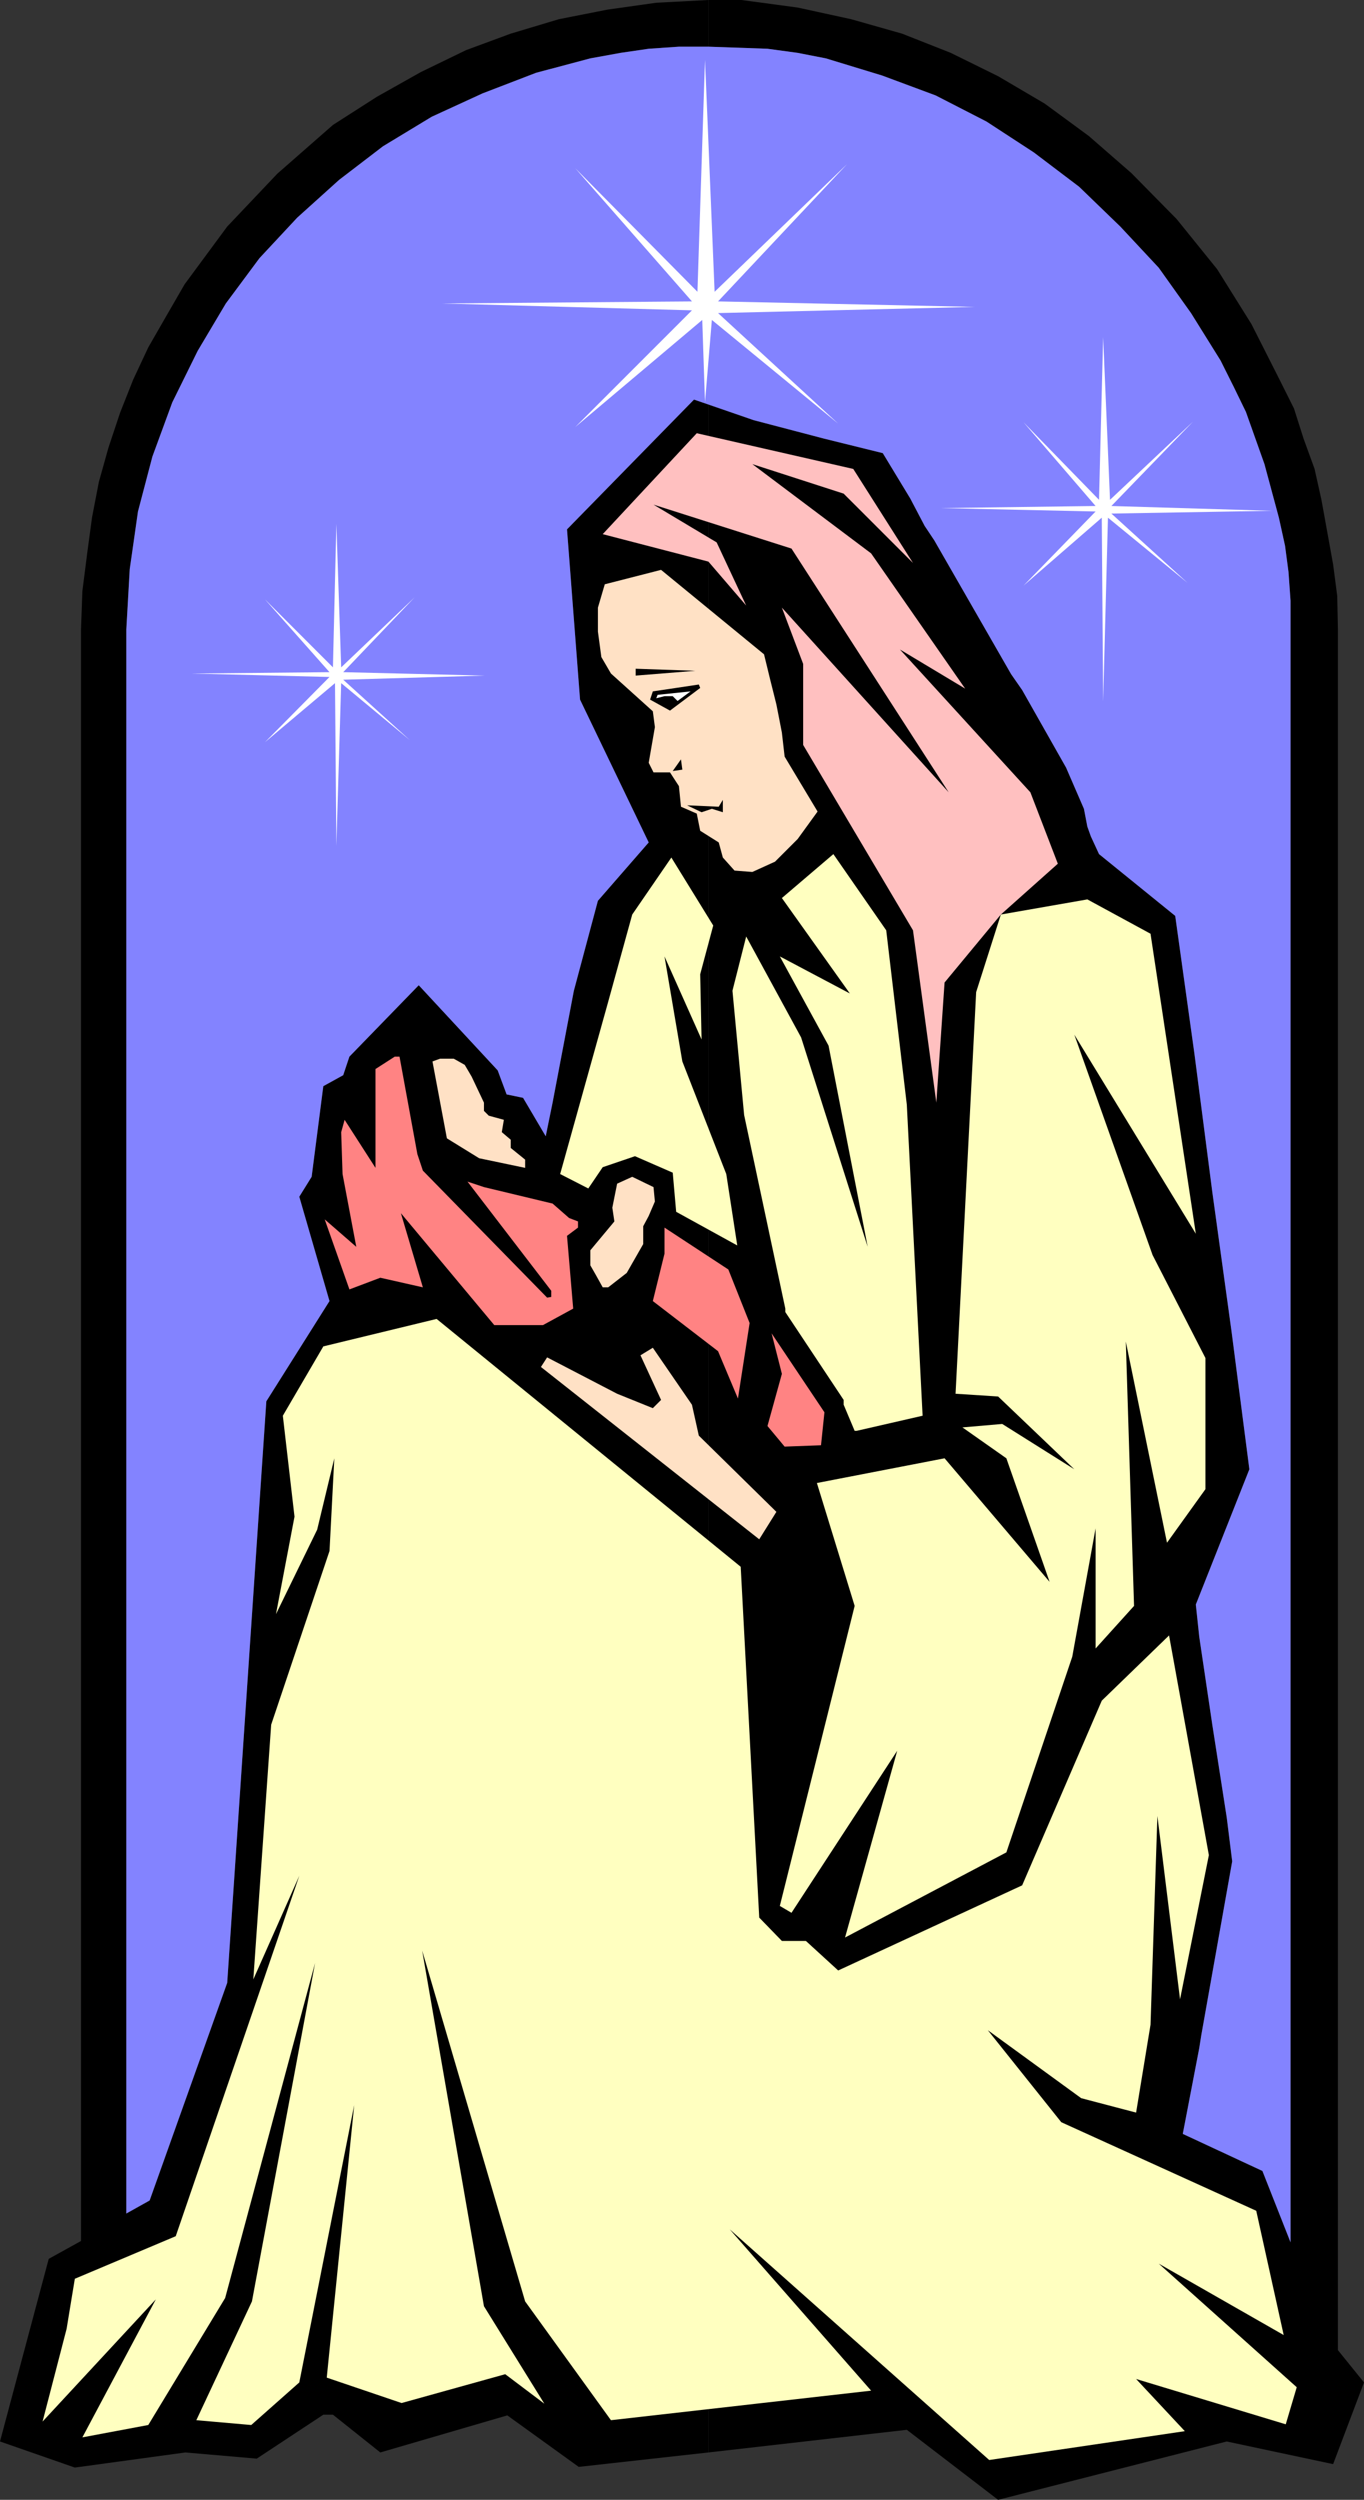
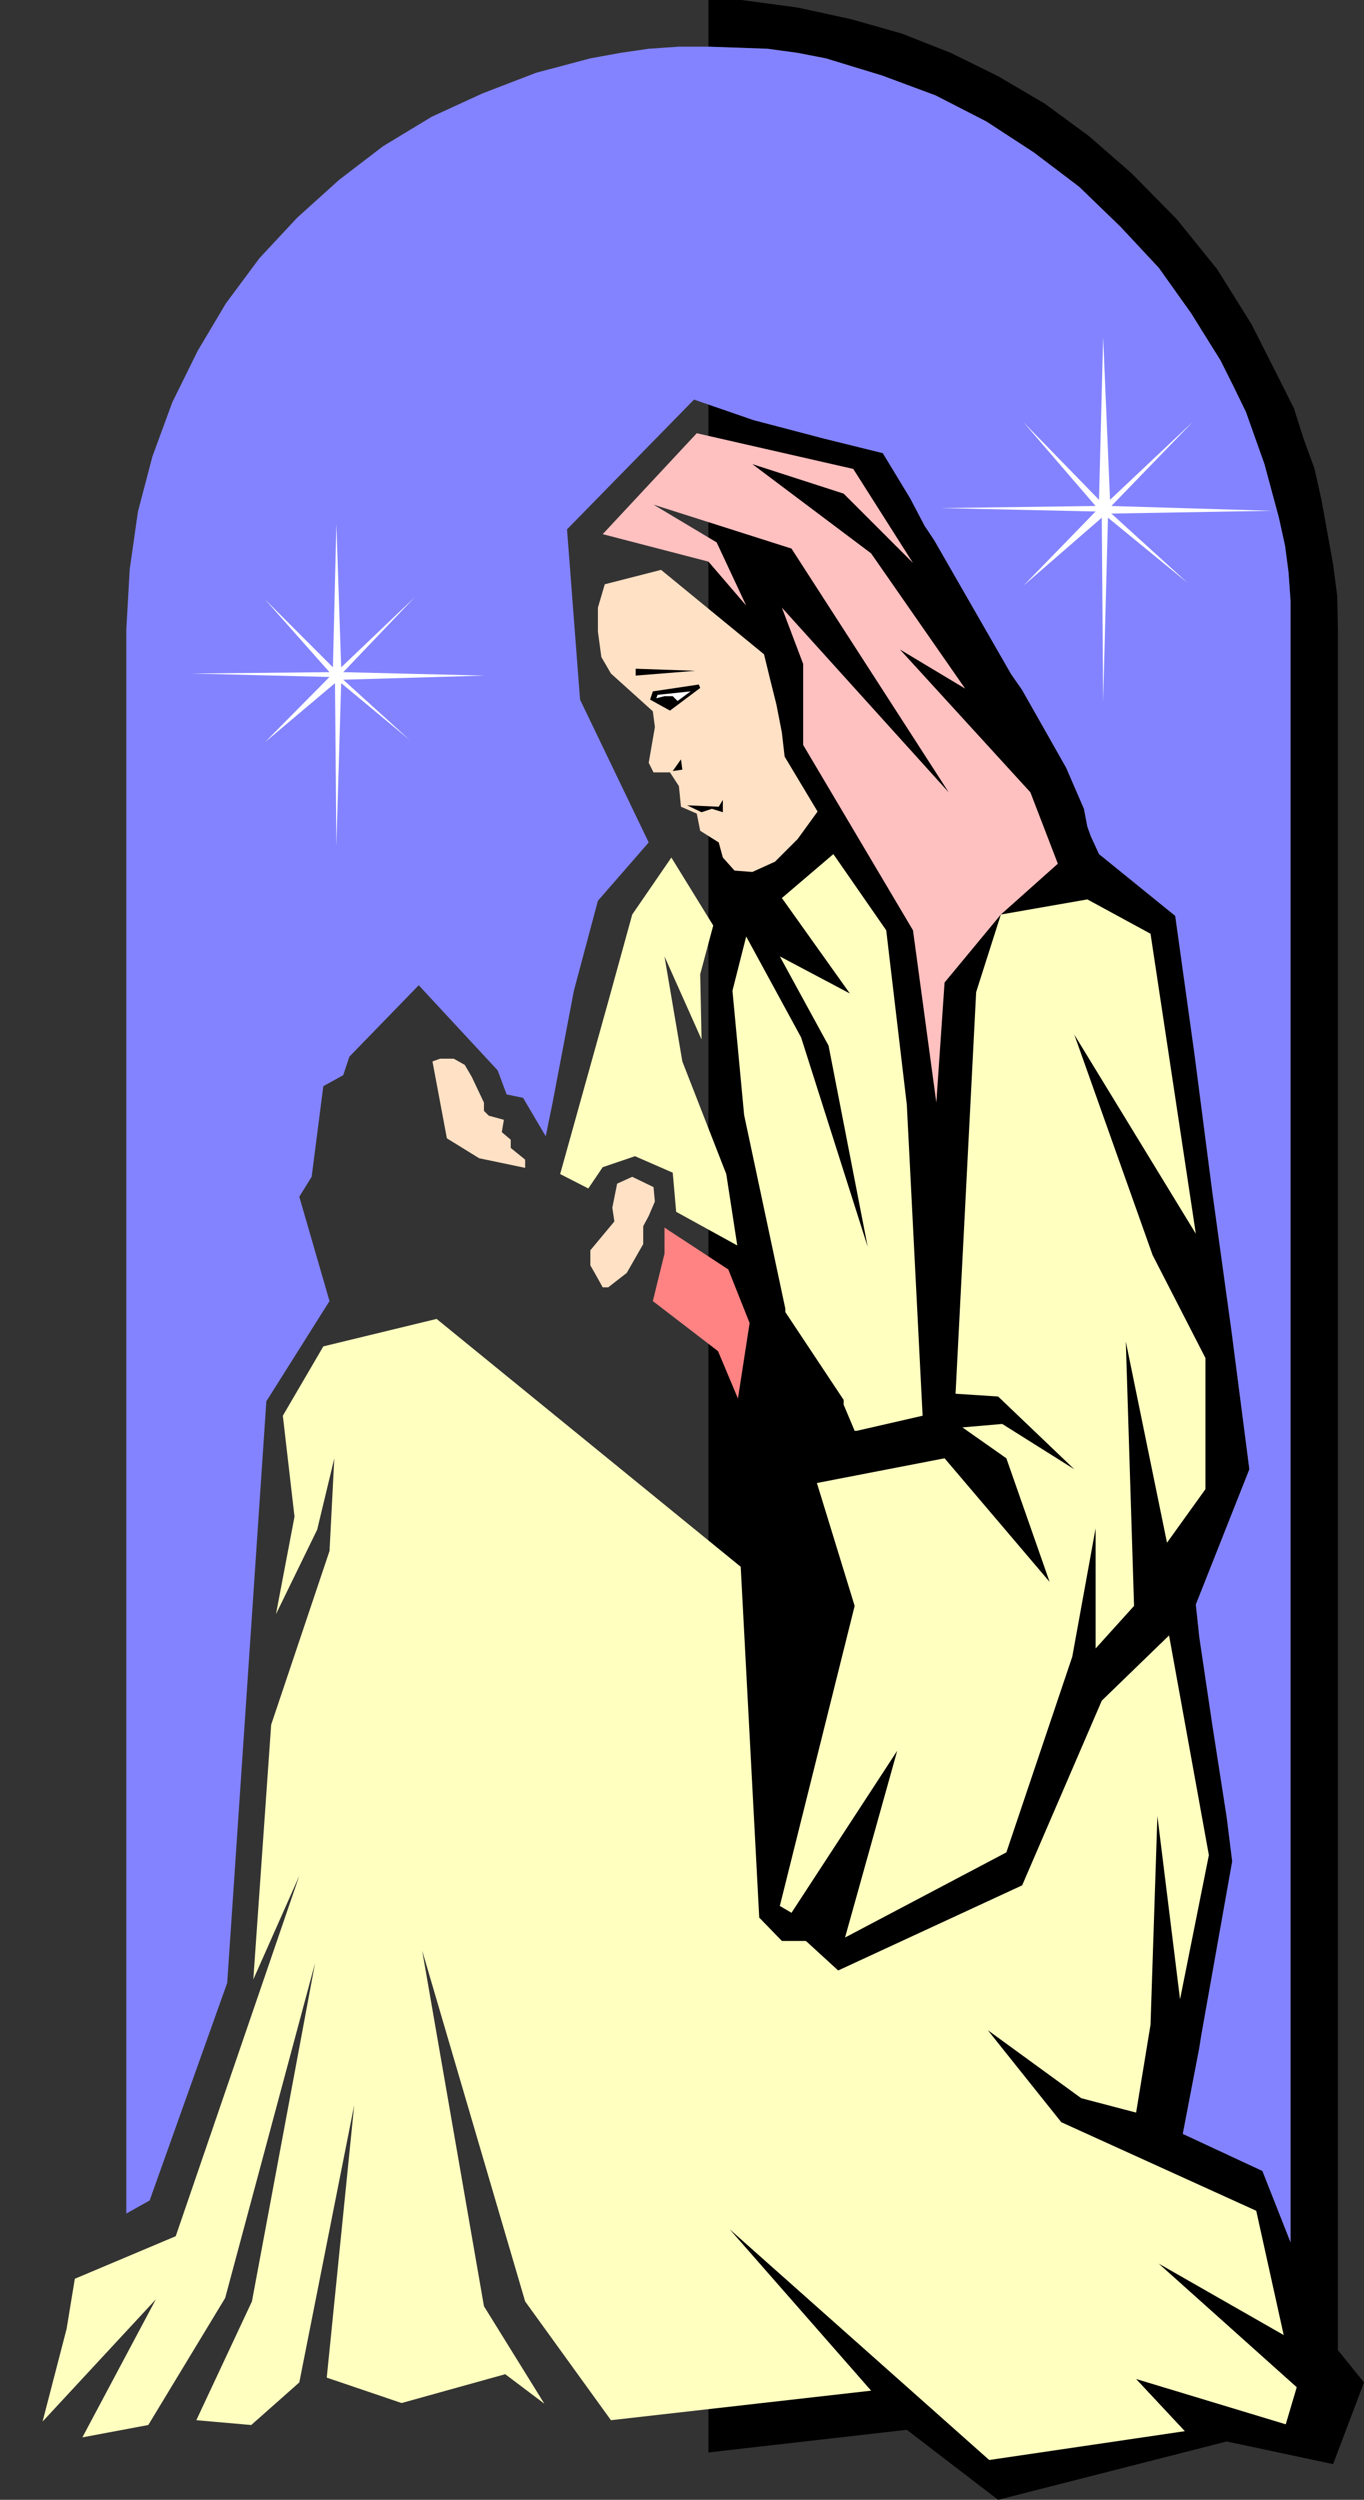
<svg xmlns="http://www.w3.org/2000/svg" xmlns:ns1="http://sodipodi.sourceforge.net/DTD/sodipodi-0.dtd" xmlns:ns2="http://www.inkscape.org/namespaces/inkscape" version="1.0" width="84.959mm" height="155.668mm" id="svg25" ns1:docname="Madonna &amp; Child 06.wmf">
  <rect width="100%" height="100%" fill="#333333" stroke="none" />
  <ns1:namedview id="namedview25" pagecolor="#ffffff" bordercolor="#000000" borderopacity="0.25" ns2:showpageshadow="2" ns2:pageopacity="0.0" ns2:pagecheckerboard="0" ns2:deskcolor="#d1d1d1" ns2:document-units="mm" />
  <defs id="defs1">
    <pattern id="WMFhbasepattern" patternUnits="userSpaceOnUse" width="6" height="6" x="0" y="0" />
  </defs>
  <path style="fill:#000000;fill-opacity:1;fill-rule:evenodd;stroke:none" d="M 166.775,95.177 V 577.203 l 46.703,-5.332 21.493,16.482 53.814,-13.735 25.049,5.332 7.272,-19.229 -6.141,-7.595 V 148.179 l -0.162,-7.918 -0.97,-7.433 -2.747,-15.19 -1.616,-7.272 -2.586,-7.11 -2.262,-7.11 -3.394,-6.787 -6.626,-13.089 -8.08,-12.927 -9.535,-11.796 L 266.322,40.721 256.303,31.995 245.96,24.4 234.971,17.937 223.821,12.443 212.347,7.918 200.388,4.525 187.783,1.778 174.532,0 h -7.757 v 10.988 l 13.898,0.485 7.111,0.97 6.626,1.293 13.251,4.04 12.605,4.686 11.959,6.14 11.151,7.272 10.666,8.08 9.696,9.372 9.05,9.695 7.595,10.665 6.949,11.15 3.07,6.14 2.909,5.979 4.363,12.281 3.394,12.604 1.454,6.625 0.808,6.14 0.485,6.787 v 386.364 l -6.626,-16.805 -18.746,-8.726 3.878,-20.199 0.485,-3.07 7.272,-40.883 -1.293,-10.342 -3.394,-21.815 -3.07,-20.684 -0.808,-7.595 12.605,-31.833 -4.202,-32.48 -4.525,-32.803 -4.202,-32.48 -4.525,-32.48 -17.938,-14.543 -1.939,-4.201 -0.808,-2.262 -0.808,-4.201 -4.202,-9.695 -10.343,-18.26 -2.586,-3.717 -18.1,-31.51 -2.262,-3.393 -3.394,-6.464 -6.464,-10.665 -13.736,-3.393 -16.645,-4.363 z" id="path1" />
-   <path style="fill:#000000;fill-opacity:1;fill-rule:evenodd;stroke:none" d="M 166.775,10.988 V 0 l -12.282,0.646 -11.474,1.616 -11.474,2.262 -11.312,3.393 -10.504,3.878 -10.666,5.171 -10.343,5.817 -10.343,6.625 -13.09,11.473 -11.797,12.443 -10.019,13.574 -4.202,7.272 -4.363,7.595 -3.555,7.595 -3.07,7.756 -2.747,8.241 -2.262,8.08 -1.616,8.403 -1.131,8.403 -1.131,8.888 -0.323,9.049 V 527.433 L 11.474,531.635 0,574.618 l 17.615,6.14 26.018,-3.555 16.807,1.454 15.676,-10.342 h 2.262 l 11.151,8.888 29.897,-8.726 16.807,12.119 30.543,-3.393 V 95.177 l -3.394,-1.131 -29.897,30.541 3.07,40.075 16.16,33.611 -11.959,13.735 -5.656,21.168 -5.01,26.339 -1.616,7.918 -5.333,-9.049 -3.878,-0.808 -2.101,-5.656 -18.584,-20.037 -16.322,16.805 -1.454,4.363 -4.686,2.585 -2.747,21.33 -2.909,4.686 7.111,24.562 -14.868,23.592 -9.211,136.868 -18.261,51.224 -5.495,3.07 v -372.791 l 0.808,-14.22 1.939,-13.574 3.394,-12.927 4.686,-12.766 5.979,-12.119 6.626,-11.15 7.919,-10.665 8.888,-9.534 9.858,-8.888 10.343,-7.918 11.474,-6.948 11.959,-5.494 12.605,-4.848 12.767,-3.393 7.111,-1.293 6.626,-0.97 7.111,-0.485 z" id="path2" />
  <path style="fill:#000000;fill-opacity:1;fill-rule:evenodd;stroke:none" d="m 251.455,550.703 0.97,-0.646 -21.332,-20.36 -33.775,-30.864 -1.131,-0.485 -10.343,-9.857 -5.656,-10.665 -72.398,-140.261 -19.392,-12.443 19.069,18.583 66.257,149.472 43.471,31.672 14.706,11.473 z" id="path3" />
  <path style="fill:#000000;fill-opacity:1;fill-rule:evenodd;stroke:none" d="m 182.773,535.836 -13.251,-19.068 -11.797,-21.007 -10.504,-23.431 -9.858,-23.754 -8.565,-25.047 -8.727,-24.562 -7.595,-23.915 -7.919,-21.976 -0.485,-1.454 -0.808,0.323 51.551,163.369 z" id="path4" />
-   <path style="fill:#ffe1c5;fill-opacity:1;fill-rule:evenodd;stroke:none" d="m 182.773,355.824 -18.261,-17.937 -1.616,-7.272 -9.211,-13.412 -2.909,1.778 4.848,10.503 -1.939,1.939 -8.403,-3.393 -16.484,-8.564 -1.454,2.262 51.39,40.559 z" id="path5" />
-   <path style="fill:#ff8383;fill-opacity:1;fill-rule:evenodd;stroke:none" d="m 193.278,340.149 0.808,-7.756 -12.443,-18.583 2.424,9.534 -3.394,12.281 4.04,4.848 z" id="path6" />
  <path style="fill:#ff8383;fill-opacity:1;fill-rule:evenodd;stroke:none" d="m 176.471,311.386 -5.01,-12.604 -15.029,-9.857 v 6.14 l -2.747,11.15 15.352,11.796 4.686,11.15 z" id="path7" />
-   <path style="fill:#ff8383;fill-opacity:1;fill-rule:evenodd;stroke:none" d="m 127.828,311.871 7.111,-3.878 -1.454,-17.129 2.586,-1.939 v -1.454 l -2.101,-0.808 -3.878,-3.393 -16.16,-3.878 -3.878,-1.293 19.716,25.693 v 1.454 l -0.97,0.162 -29.25,-29.894 -1.293,-3.878 -4.202,-22.946 h -1.131 l -4.525,2.909 v 23.269 l -7.272,-11.311 -0.808,2.909 0.323,9.857 3.232,17.129 -7.434,-6.464 5.818,16.482 7.272,-2.747 10.019,2.262 -5.171,-17.452 21.978,26.339 z" id="path8" />
  <path style="fill:#ffe1c5;fill-opacity:1;fill-rule:evenodd;stroke:none" d="m 143.181,302.983 4.363,-3.393 3.878,-6.787 v -4.201 l 1.293,-2.424 1.454,-3.393 -0.323,-3.393 -5.01,-2.424 -3.555,1.616 -1.131,5.656 0.485,3.232 -5.656,6.787 v 3.555 l 1.293,2.262 1.616,2.909 z" id="path9" />
  <path style="fill:#ffffc0;fill-opacity:1;fill-rule:evenodd;stroke:none" d="m 205.075,562.66 -33.29,-37.974 61.086,54.295 46.057,-6.787 -11.474,-12.281 35.23,10.665 2.586,-8.726 -32.482,-29.086 29.412,16.805 -6.464,-29.248 -45.895,-20.845 -17.292,-21.653 21.978,15.998 12.928,3.393 3.394,-20.684 1.616,-49.124 5.333,43.145 6.787,-33.934 -9.373,-51.709 -15.837,15.351 -18.746,43.468 -43.31,20.037 -7.595,-6.948 h -5.656 l -5.333,-5.494 -4.363,-82.573 -71.59,-58.334 -26.665,6.464 -9.535,16.321 2.747,23.754 -4.363,22.946 9.696,-19.876 4.04,-16.805 -1.131,21.815 -13.736,40.883 -4.202,59.95 10.827,-24.4 -29.089,84.835 -23.756,10.019 -1.939,11.796 -5.656,21.815 26.665,-28.763 -17.292,32.48 15.514,-2.909 18.1,-29.894 21.17,-78.856 -14.868,79.664 -13.09,27.955 12.928,1.131 11.312,-10.019 12.928,-65.283 -6.464,64.152 17.615,5.979 24.402,-6.787 9.211,6.948 -14.221,-22.946 -14.544,-83.704 24.24,82.573 20.2,27.955 z" id="path10" />
  <path style="fill:#ffffc0;fill-opacity:1;fill-rule:evenodd;stroke:none" d="m 235.618,215.239 -5.818,18.26 -4.848,94.531 10.019,0.646 17.938,17.129 -16.968,-10.665 -9.373,0.808 10.343,7.272 10.181,29.086 -24.725,-29.086 -30.058,5.817 8.888,28.925 -17.615,70.615 2.747,1.616 24.887,-38.136 -12.282,43.953 37.977,-20.037 15.514,-46.053 5.495,-30.218 v 28.278 l 9.05,-10.019 -1.939,-62.213 9.696,47.346 9.05,-12.604 v -30.864 l -12.443,-24.239 -18.423,-51.871 28.604,46.861 -10.666,-70.615 -14.867,-8.08 z" id="path11" />
  <path style="fill:#ffc0c0;fill-opacity:1;fill-rule:evenodd;stroke:none" d="m 235.618,215.239 13.413,-11.958 -6.464,-16.805 -30.705,-33.611 15.352,9.211 -22.14,-31.833 -27.957,-21.007 21.493,6.948 16.322,16.321 -14.059,-22.138 -36.846,-8.403 -22.14,23.754 24.887,6.464 8.888,10.342 -6.949,-14.866 -14.867,-8.888 32.482,10.342 37.007,57.365 -39.27,-43.468 5.01,13.25 v 19.068 l 25.857,43.63 5.495,40.559 1.939,-28.278 z" id="path12" />
  <path style="fill:#ffffc0;fill-opacity:1;fill-rule:evenodd;stroke:none" d="m 201.681,336.756 15.514,-3.555 -3.717,-73.201 -4.848,-41.044 -12.443,-17.937 -12.12,10.342 15.999,22.461 -16.484,-8.726 11.474,21.007 9.211,47.346 -15.676,-49.285 -12.928,-23.754 -3.232,12.766 2.747,29.248 9.696,45.569 v 0.808 l 13.736,20.684 v 1.131 l 2.586,6.14 z" id="path13" />
  <path style="fill:#ffffc0;fill-opacity:1;fill-rule:evenodd;stroke:none" d="m 173.562,293.126 -2.586,-16.805 -10.343,-26.501 -4.202,-24.723 8.727,19.553 -0.323,-15.351 3.07,-11.473 -9.858,-15.998 -9.211,13.412 -5.656,20.522 -11.312,40.559 6.626,3.393 3.394,-5.009 7.595,-2.585 8.888,3.878 0.808,9.211 z" id="path14" />
  <path style="fill:#ffe1c5;fill-opacity:1;fill-rule:evenodd;stroke:none" d="m 123.627,274.866 v -1.939 l -3.394,-2.747 v -1.939 l -2.101,-1.778 0.485,-2.909 -3.555,-0.97 -1.131,-1.131 v -1.939 l -2.909,-6.14 -1.616,-2.747 -2.586,-1.454 h -3.232 l -1.778,0.646 3.394,18.098 7.595,4.686 z" id="path15" />
  <path style="fill:#ffe1c5;fill-opacity:1;fill-rule:evenodd;stroke:none" d="m 192.47,191.001 -7.757,-12.927 -0.646,-5.656 -1.293,-6.625 -1.454,-5.817 -1.454,-5.979 -24.24,-19.876 -13.251,3.393 -1.616,5.494 v 5.656 l 0.808,5.979 2.262,3.878 9.858,8.888 0.485,3.717 -1.454,8.403 1.131,2.262 h 3.878 l 2.101,3.232 0.485,4.848 3.717,1.616 0.808,4.04 4.363,2.747 0.97,3.555 2.747,3.07 4.202,0.323 5.333,-2.424 5.333,-5.332 z" id="path16" />
  <path style="fill:#000000;fill-opacity:1;fill-rule:evenodd;stroke:none" d="m 157.725,167.247 7.111,-5.333 -0.323,-0.808 -10.827,1.616 -0.646,1.939 z" id="path17" />
  <path style="fill:#000000;fill-opacity:1;fill-rule:evenodd;stroke:none" d="m 158.371,181.467 1.939,-2.747 0.323,2.424 z" id="path18" />
  <path style="fill:#000000;fill-opacity:1;fill-rule:evenodd;stroke:none" d="m 161.926,189.546 7.272,0.323 0.97,-1.616 v 2.909 l -2.586,-0.808 -2.424,0.808 -3.394,-1.616 z" id="path19" />
  <path style="fill:#ffffff;fill-opacity:1;fill-rule:evenodd;stroke:none" d="m 154.493,164.338 1.939,-0.485 h 1.939 l 1.131,1.131 3.07,-2.262 -7.757,0.808 z" id="path20" />
  <path style="fill:#000000;fill-opacity:1;fill-rule:evenodd;stroke:none" d="m 149.645,159.006 14.059,-1.131 -14.059,-0.485 z" id="path21" />
  <path style="fill:#8383ff;fill-opacity:1;fill-rule:evenodd;stroke:none" d="m 303.814,527.757 -6.626,-16.805 -18.746,-8.726 3.878,-20.199 0.485,-3.07 7.272,-40.883 -1.293,-10.342 -3.394,-21.815 -3.07,-20.684 -0.808,-7.595 12.605,-31.833 -4.202,-32.48 -4.525,-32.803 -4.202,-32.48 -4.525,-32.48 -17.938,-14.543 -1.939,-4.201 -0.808,-2.262 -0.808,-4.201 -4.202,-9.695 -10.343,-18.26 -2.586,-3.717 -18.1,-31.51 -2.262,-3.393 -3.394,-6.464 -6.464,-10.665 -13.736,-3.393 -16.645,-4.363 -14.059,-4.848 -29.897,30.541 3.07,40.075 16.16,33.611 -11.959,13.735 -5.656,21.168 -5.01,26.339 -1.616,7.918 -5.333,-9.049 -3.878,-0.808 -2.101,-5.656 -18.584,-20.037 -16.322,16.805 -1.454,4.363 -4.686,2.585 -2.747,21.33 -2.909,4.686 7.111,24.562 -14.868,23.592 -9.211,136.868 -18.261,51.224 -5.495,3.07 v -372.791 l 0.808,-14.22 1.939,-13.574 3.394,-12.927 4.686,-12.766 5.979,-12.119 6.626,-11.15 7.919,-10.665 8.888,-9.534 9.858,-8.888 10.343,-7.918 11.474,-6.948 11.959,-5.494 12.605,-4.848 12.767,-3.393 7.111,-1.293 6.626,-0.97 7.111,-0.485 h 6.949 l 13.898,0.485 7.111,0.97 6.626,1.293 13.251,4.04 12.605,4.686 11.959,6.14 11.151,7.272 10.666,8.08 9.696,9.372 9.05,9.695 7.595,10.665 6.949,11.15 3.07,6.14 2.909,5.979 4.363,12.281 3.394,12.604 1.454,6.625 0.808,6.14 0.485,6.787 z" id="path22" />
  <path style="fill:#ffffff;fill-opacity:1;fill-rule:evenodd;stroke:none" d="m 62.379,174.68 15.191,-15.351 -32.482,-0.808 32.482,-0.323 -15.191,-17.129 15.999,15.998 0.808,-33.773 1.131,33.773 17.292,-16.482 -16.807,17.613 33.29,0.808 -33.29,0.97 15.676,14.22 -16.16,-13.412 -1.131,38.297 -0.323,-38.297 z" id="path23" />
  <path style="fill:#ffffff;fill-opacity:1;fill-rule:evenodd;stroke:none" d="m 240.95,137.837 16.968,-17.452 -36.684,-0.808 36.684,-0.485 -16.968,-19.714 17.776,18.26 0.97,-38.297 1.616,38.297 19.554,-18.421 -19.231,19.876 37.815,1.131 -37.815,0.646 17.938,16.321 -18.746,-15.351 -1.131,43.306 -0.323,-43.306 z" id="path24" />
-   <path style="fill:#ffffff;fill-opacity:1;fill-rule:evenodd;stroke:none" d="m 135.424,100.51 27.473,-27.47 -58.824,-1.616 58.824,-0.485 -27.473,-31.349 28.765,29.086 1.778,-54.618 2.262,54.618 31.189,-30.056 -30.381,32.318 60.44,1.293 -60.44,1.454 28.281,26.016 -29.735,-24.4 -1.616,19.391 -0.646,-19.391 z" id="path25" />
</svg>